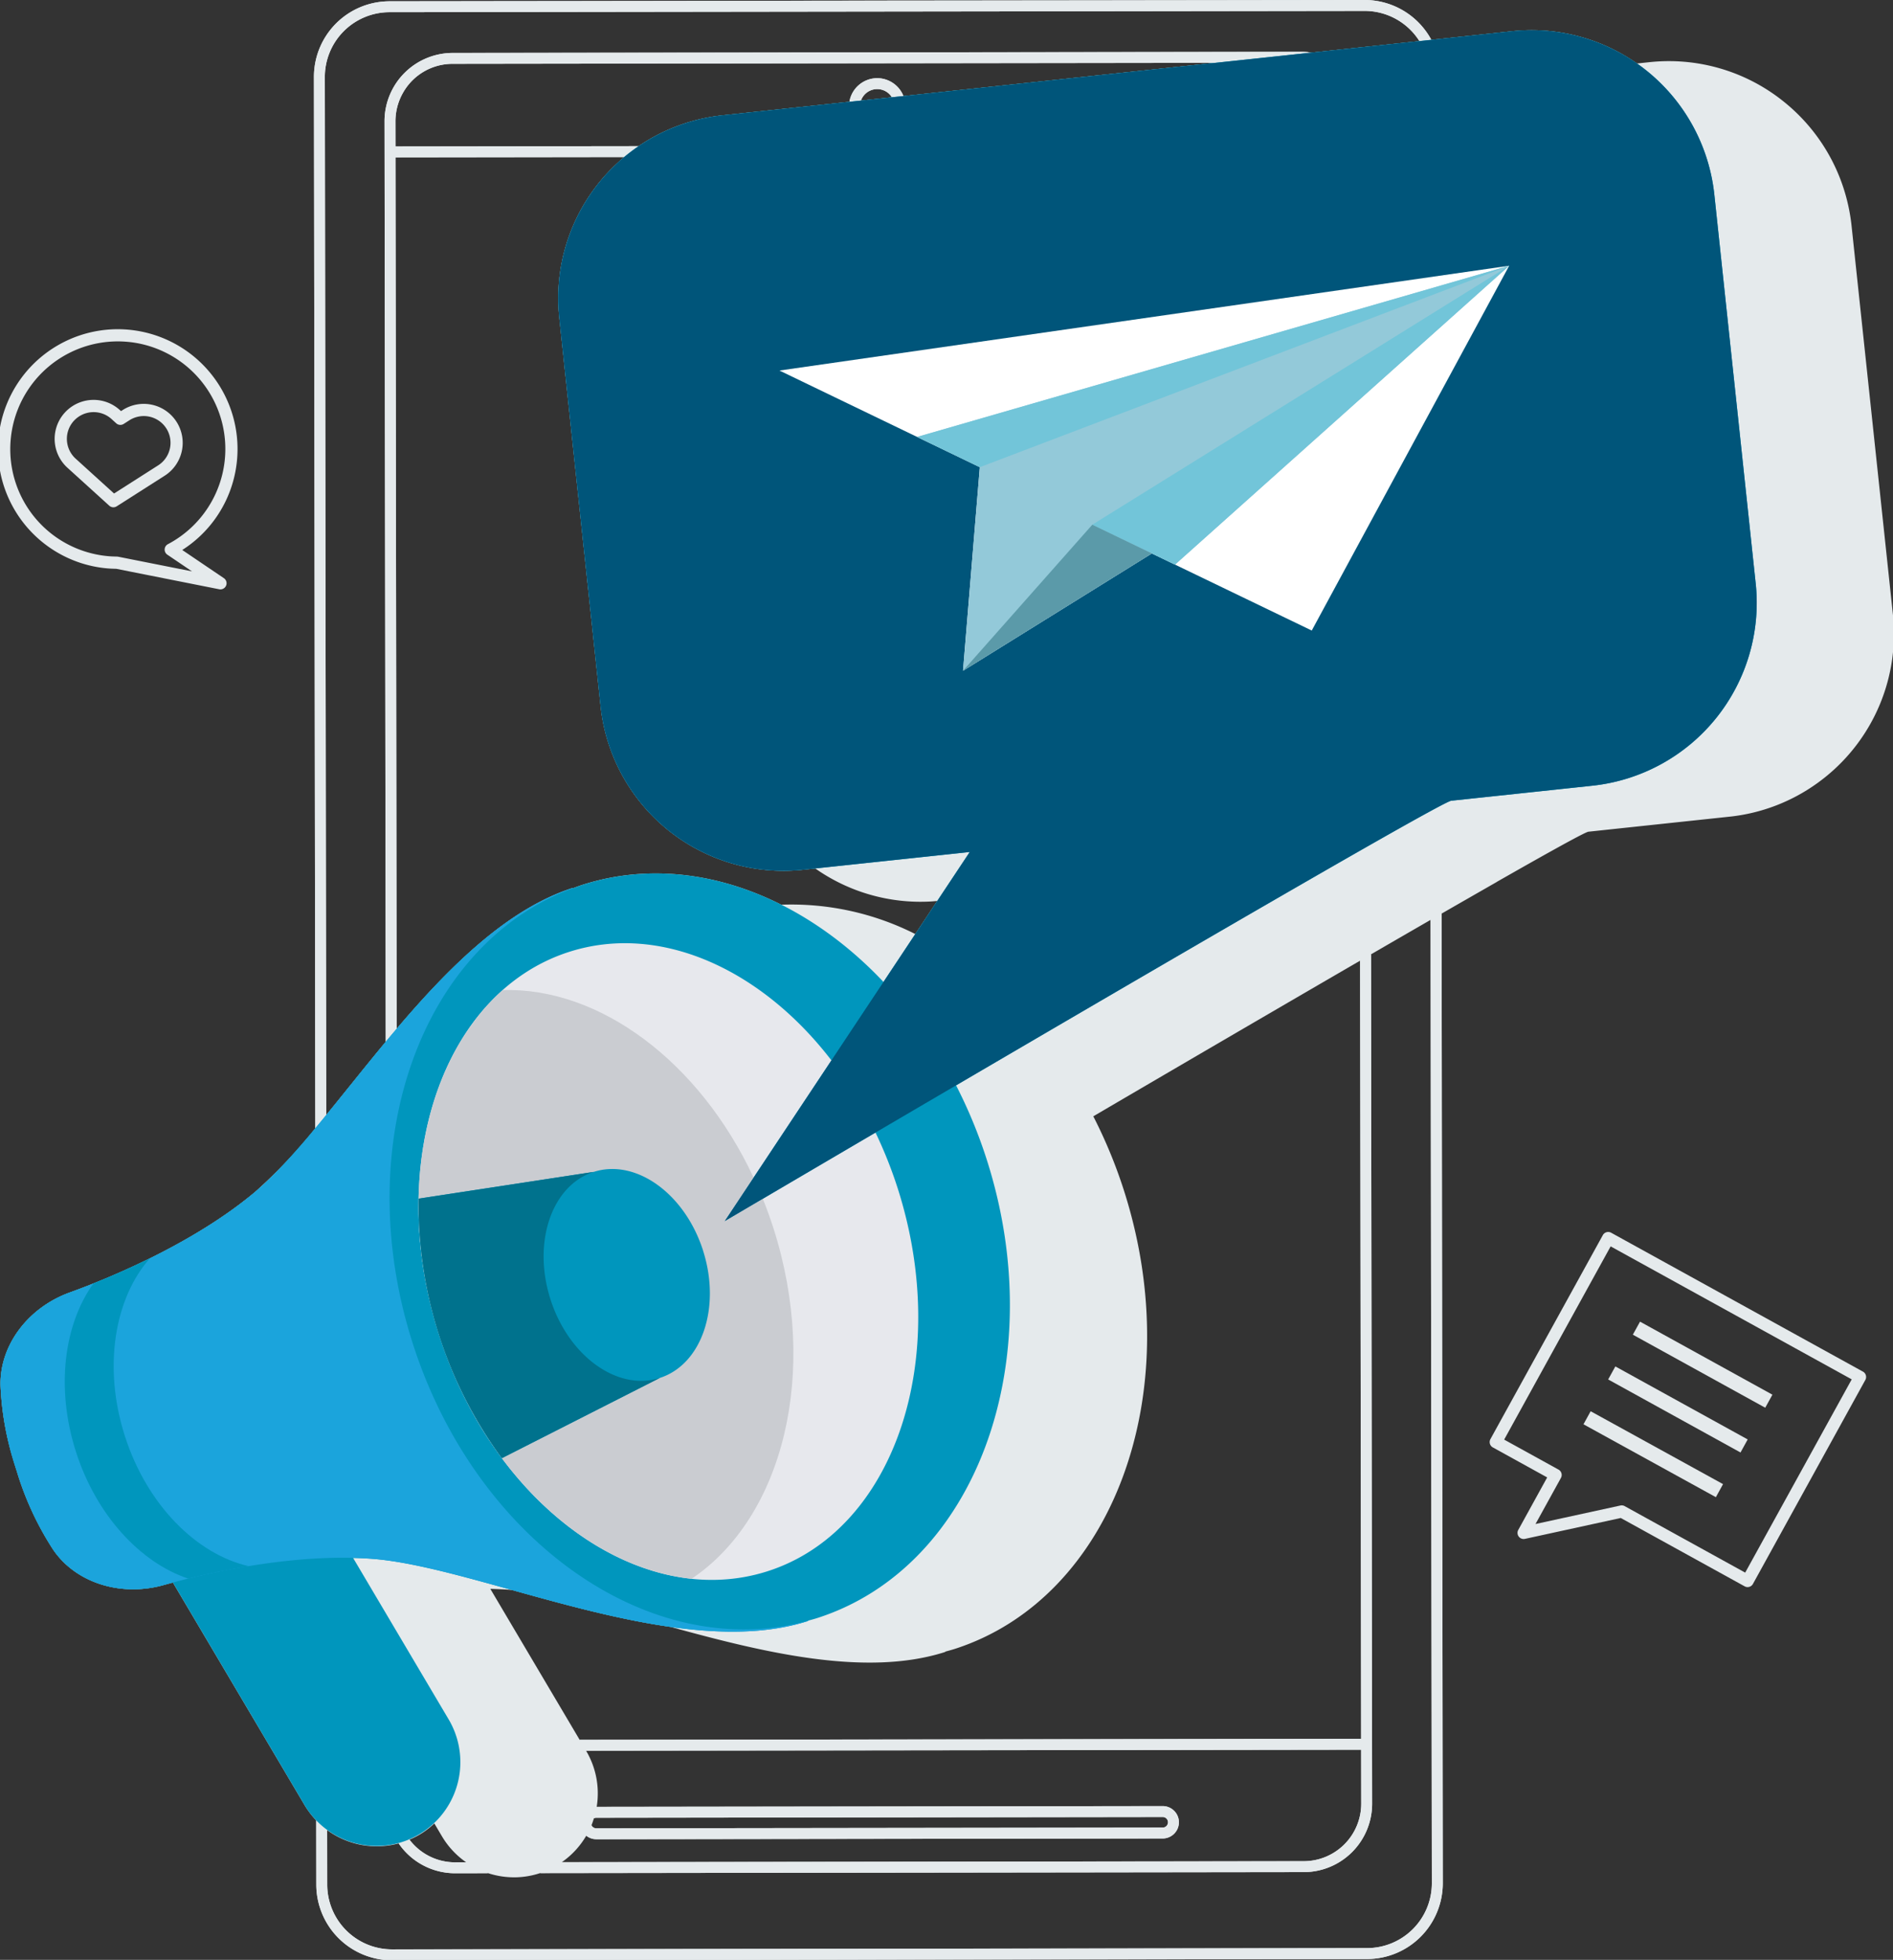
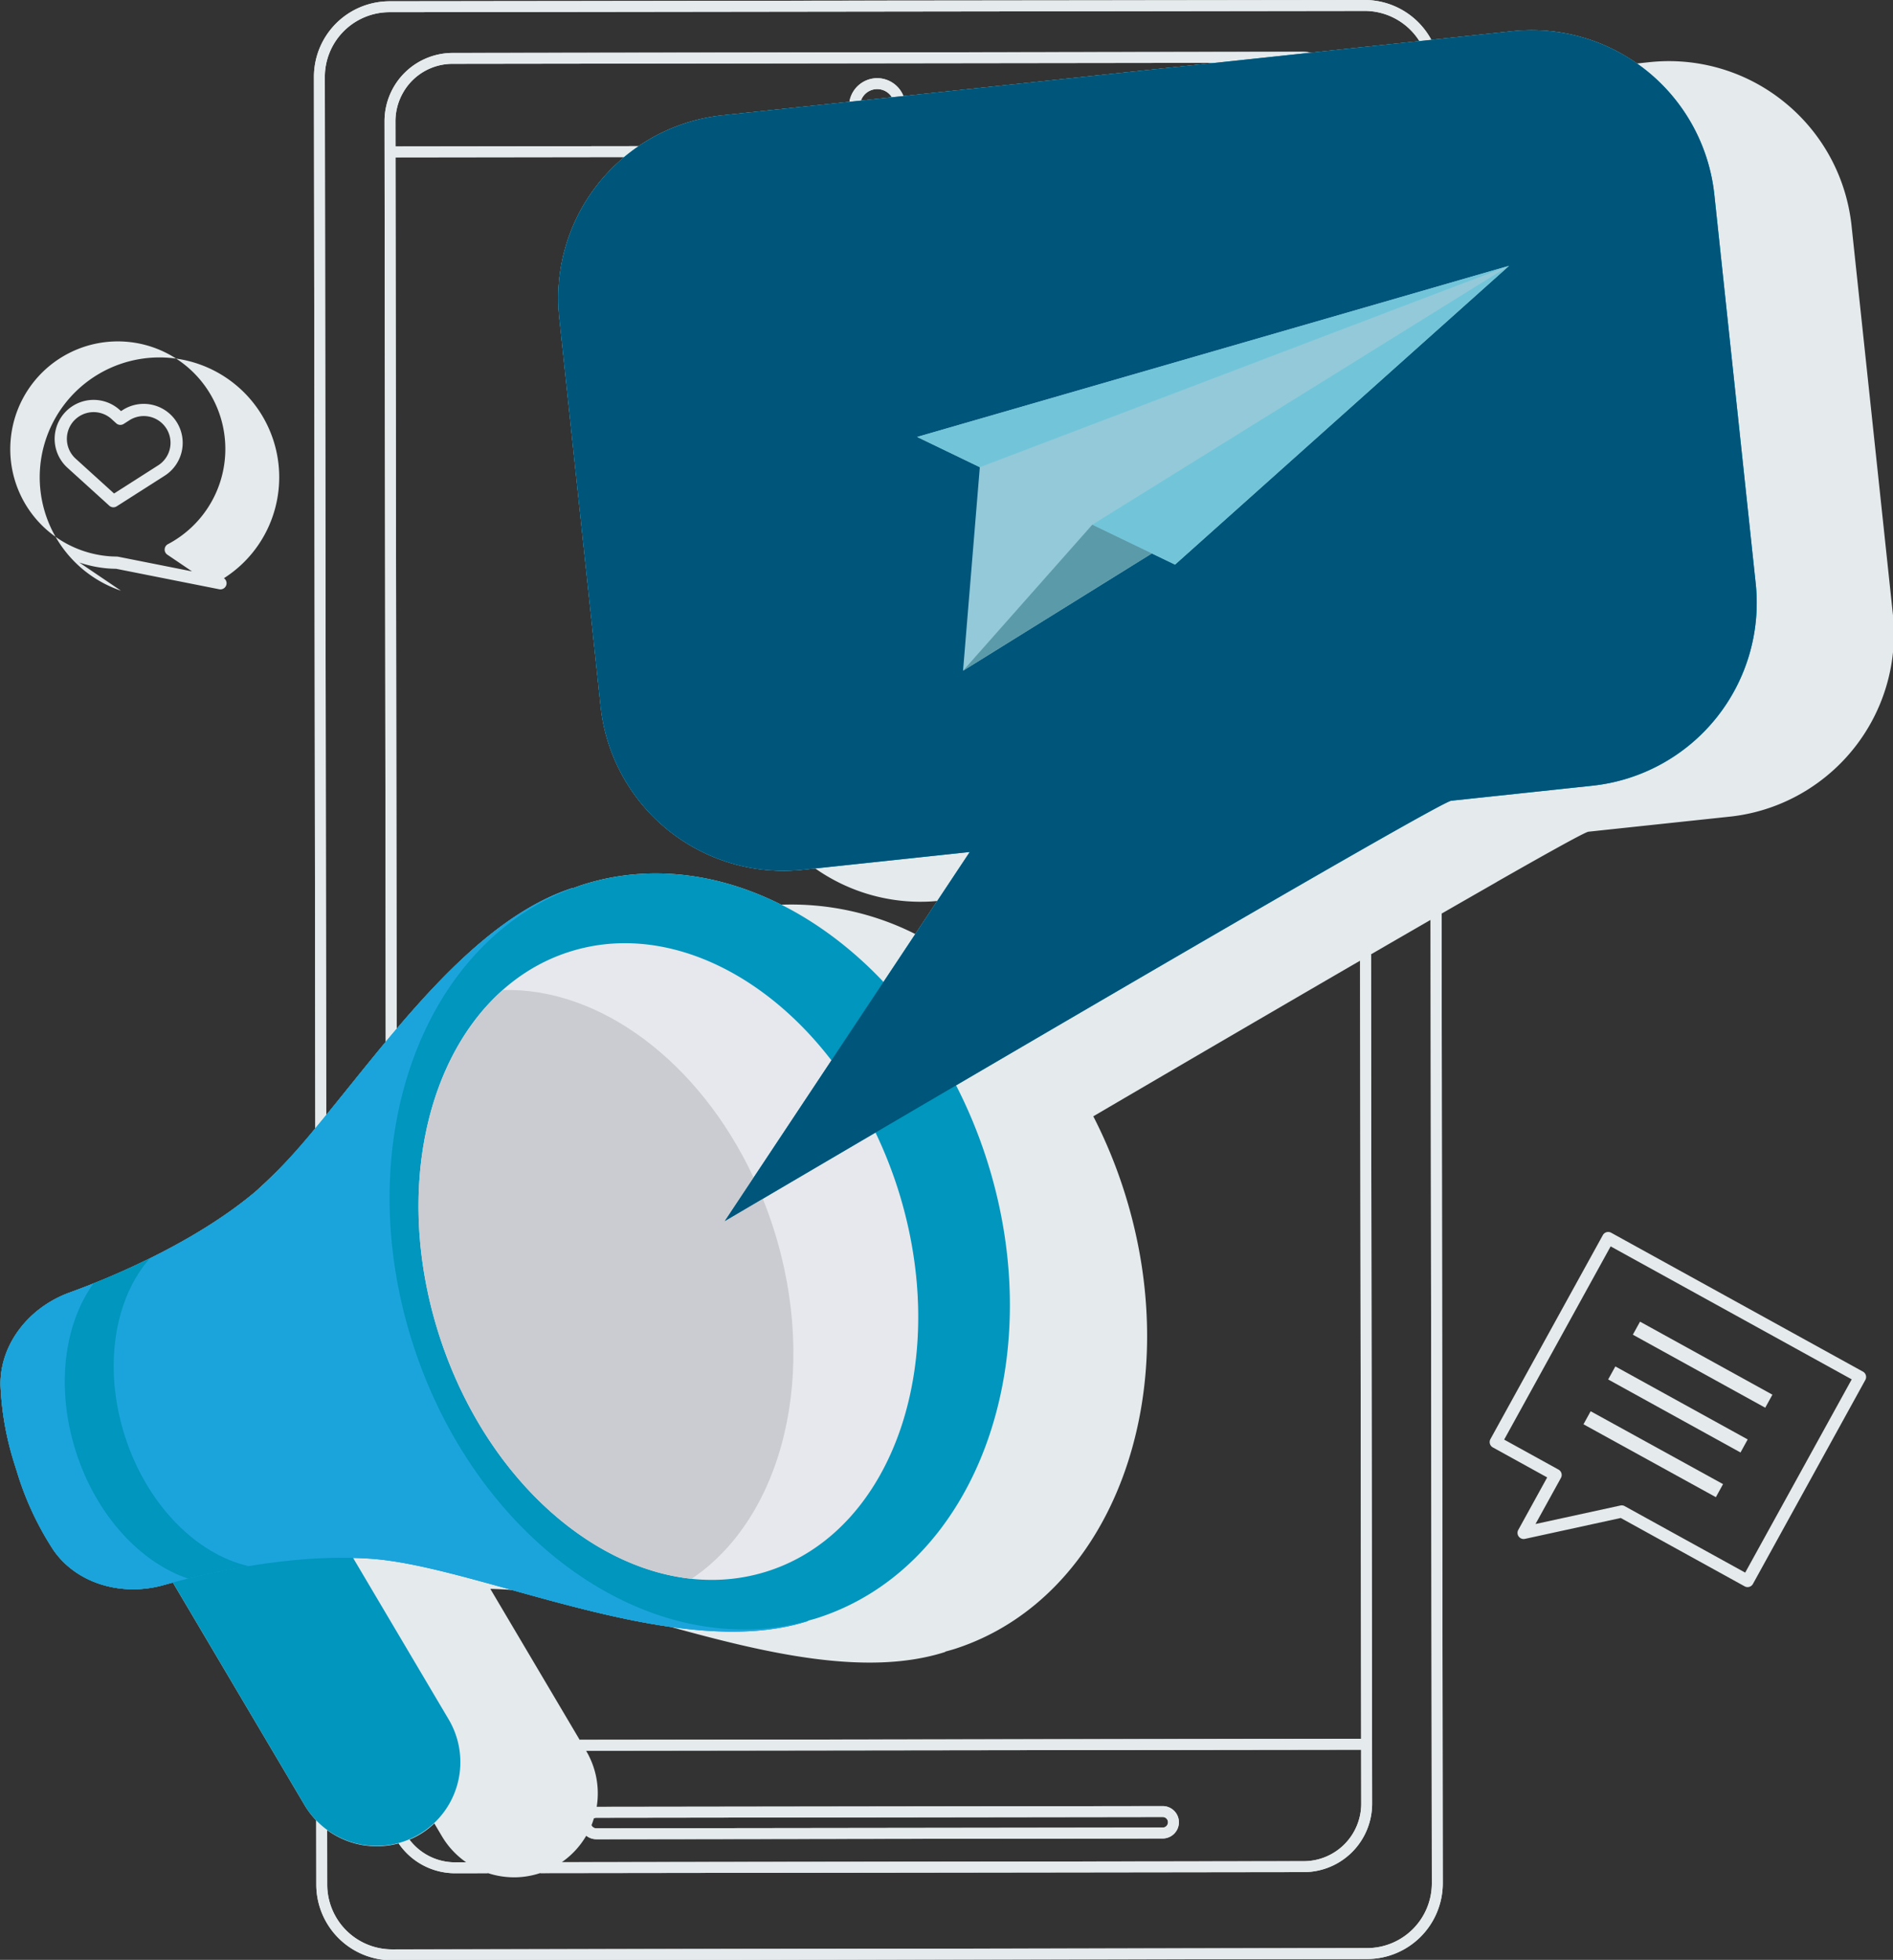
<svg xmlns="http://www.w3.org/2000/svg" width="432" height="447" viewBox="0 0 432 447">
  <rect x="0" y="0" width="432" height="447" fill="#333333" stroke="none" />
  <defs>
    <clipPath id="clip-path">
      <rect id="Rettangolo_276" data-name="Rettangolo 276" width="432" height="447" transform="translate(0.447 0)" fill="none" />
    </clipPath>
  </defs>
  <g id="Raggruppa_125" data-name="Raggruppa 125" transform="translate(-88.447 262)">
    <g id="Raggruppa_124" data-name="Raggruppa 124" transform="translate(88 -262)">
      <g id="Raggruppa_123" data-name="Raggruppa 123" transform="translate(0 0)" clip-path="url(#clip-path)">
        <path id="Tracciato_18" data-name="Tracciato 18" d="M343.706,201.142l.684-.39,2.187-1.244.719-.408c.406-.231.808-.46,1.2-.683l.924-.524,1.7-.959.666-.376,1.78-1,.574-.321,1.012-.567.454-.251q.827-.46,1.588-.881l.469-.26.829-.456.619-.34,1.012-.55.479-.258.813-.434c.182-.1.36-.192.528-.279l.435-.228.573-.294.35-.174c.137-.069.267-.133.385-.189l.214-.1c.152-.07.281-.127.389-.172l.1-.04.217-.067.018,0,1.184-.126,2.192-.234,28.819-3.067a41.75,41.75,0,0,0,20.188-7.76q.812-.591,1.6-1.22A41.912,41.912,0,0,0,434.1,140.107l-3.512-32.994-.132-1.238-5.792-54.414a42.817,42.817,0,0,0-.754-4.593q-.245-1.106-.543-2.186a41.846,41.846,0,0,0-14.3-21.6c-.344-.273-.688-.544-1.04-.806A41.793,41.793,0,0,0,382.8,13.945a42.883,42.883,0,0,0-4.287.239l-2.822.3A41.781,41.781,0,0,0,347.2,7.126L328.77,9.087A17.31,17.31,0,0,0,313.543,0l-4.771.006-1.058,0L294.48.026l-1.256,0L280.186.045l-1.452,0L265.89.064l-1.634,0L251.543.084l-1.722,0L237.2.1l-1.814,0-14.35.018-1.917,0-12.43.016-2,0-12.34.016-2.1,0L177.979.18l-2.138,0L163.6.2l-2.166,0L149.225.218l-2.192,0L134.848.238l-2.219,0L120.471.256l-2.242,0L106.095.275l-2.272,0L91.717.294h-.7c-.532,0-1.058.031-1.581.079a17.243,17.243,0,0,0-15.668,17.2l.315,239.768a118.951,118.951,0,0,1-13.843,14.6c-.913.764-1.856,1.511-2.814,2.247q-.892.685-1.808,1.351c-12.3,8.975-27.457,15.593-37.553,19.242C8.5,298.234,2.033,306.843,2.24,316A66.807,66.807,0,0,0,5.311,333.44c.172.58.346,1.159.536,1.759.03.094.056.184.087.281a69.42,69.42,0,0,0,8.333,17.986c5.163,7.568,15.44,10.8,25.224,8.049.667-.187,1.371-.379,2.09-.571l30.073,50.8a19.177,19.177,0,0,0,2.636,3.455l.018,14.672A17.29,17.29,0,0,0,91.584,447.1h.02l222.53-.291a17.293,17.293,0,0,0,17.249-17.279l-.049-37.167v-.494l-.029-22.735,0-1.1-.029-22.661,0-1.426-.029-21.978,0-1.682-.029-22.65,0-1.829-.029-21.63,0-1.977-.029-21.871,0-2.121-.028-21.389,0-2.165-.021-16.278.922-.53,1.514-.871q.663-.383,1.32-.759c.5-.289,1-.575,1.5-.858l1.759-1.009,1.222-.7,1.869-1.069,1.1-.631,1.41-.805M76.255,17.568A14.769,14.769,0,0,1,91.02,2.783L313.565,2.49a14.782,14.782,0,0,1,12.481,6.887L301.4,12a15.554,15.554,0,0,0-2.249-.181l-193.714.256a15.574,15.574,0,0,0-15.559,15.6l.008,5.733h0l.269,204.205c-4.733,5.69-9.256,11.42-13.589,16.715Zm61.928,397.027,129.285-.172a1.2,1.2,0,0,1,.852,2.053,1.189,1.189,0,0,1-.849.357l-129.284.173a1.224,1.224,0,0,1-1.083-.7c.212-.52.392-1.05.559-1.584a1.15,1.15,0,0,1,.519-.132m0,4.9h0l129.285-.173a3.706,3.706,0,0,0,3.69-3.7,3.7,3.7,0,0,0-3.7-3.687l-129.164.174c0-.037.016-.068.021-.105a19.04,19.04,0,0,0-2.439-12.692l0,0,176.873-.231.018,12.316A13.126,13.126,0,0,1,299.695,424.5l-169.356.221a19,19,0,0,0,5.577-6.035,3.677,3.677,0,0,0,2.272.8M312.75,396.587l-178.341.233L114.024,362.39h.044c.635.018,1.267.042,1.9.068.812.037,1.624.076,2.426.138.195.015.4.044.6.061,11.637,3.239,24.129,6.7,36.184,8.408,21.2,5.836,44.567,11.521,62.68,5.707v0h0l-.022-.065c.71-.2,1.422-.382,2.126-.608,36.162-11.611,53.463-58.452,38.64-104.624a111.728,111.728,0,0,0-6.977-16.866c18.812-11.011,40.009-23.387,58.929-34.361l.256-.148c.578-.336,1.133-.658,1.707-.99Zm-217.182,23a18.116,18.116,0,0,0,5.675-3.7l1.724,2.912a19.032,19.032,0,0,0,5.542,5.956l-2.527,0L105.961,426v-1.244a13.061,13.061,0,0,1-10.392-5.171M92.64,234.659,92.448,88.982l-.07-53.088,52.194-.069a41.911,41.911,0,0,0-14.813,36.632l9.434,88.645a41.954,41.954,0,0,0,46.156,37.277l2.824-.3a41.759,41.759,0,0,0,26.339,7.534c.5-.028,1-.076,1.5-.122L211,213.036a62.755,62.755,0,0,0-30.581-6.688c-14.53-7.308-30.436-9.33-45.453-4.509-.706.227-1.391.491-2.082.743l-.022-.068c-14.95,4.8-28.252,18.055-40.226,32.146M202.3,17.832a6.445,6.445,0,0,0-6.332,5.389L167.037,26.3a41.763,41.763,0,0,0-19.17,7.032l-55.492.074-.008-5.733a13.127,13.127,0,0,1,1.792-6.632,12.962,12.962,0,0,1,11.283-6.48l174.04-.23L208.3,21.909a6.46,6.46,0,0,0-5.994-4.077m3.359,4.358-7.061.752a3.937,3.937,0,0,1,7.061-.752M314.129,444.32,91.6,444.612l-.018,1.244v-1.244A14.8,14.8,0,0,1,76.8,429.864l-.017-12.459A19.163,19.163,0,0,0,93.1,420.44a15.57,15.57,0,0,0,12.856,6.805h.026l7.533-.01a19.237,19.237,0,0,0,6.628.933,19.015,19.015,0,0,0,5.242-.951l174.309-.226a15.609,15.609,0,0,0,15.561-15.6l-.017-12.315L315,217.668l2.549-1.477.5-.292,2.995-1.732.668-.387,2.414-1.394.813-.469,2.522-1.456,1.136-.655.29,219.725a14.8,14.8,0,0,1-14.765,14.789" transform="translate(-1.678 -0.002)" fill="#e5eaec" />
        <path id="Tracciato_19" data-name="Tracciato 19" d="M291.614,17.567A14.769,14.769,0,0,1,306.379,2.783l222.545-.293a14.782,14.782,0,0,1,12.481,6.887l2.724-.289A17.31,17.31,0,0,0,528.9,0l-4.771.006-1.058,0L509.839.026l-1.256,0L495.545.045l-1.452,0L481.248.064l-1.634,0L466.9.084l-1.722,0L452.56.1l-1.814,0-14.35.018-1.917,0-12.43.016-2,0L407.7.162l-2.1,0L393.338.18l-2.138,0L378.961.2,376.8.2,364.584.218l-2.192,0L350.207.238l-2.219,0L335.829.256l-2.242,0L321.454.275l-2.272,0L307.076.294h-.7c-.532,0-1.058.031-1.581.079a17.243,17.243,0,0,0-15.668,17.2l.315,239.767q1.232-1.475,2.485-3.007Z" transform="translate(-217.037 -0.002)" fill="#e5eaec" />
        <path id="Tracciato_20" data-name="Tracciato 20" d="M545.634,837.1l-.1.054.29,219.726a14.8,14.8,0,0,1-14.765,14.788l-222.527.292-.017,1.244v-1.244a14.8,14.8,0,0,1-14.787-14.747l-.016-12.459a18.682,18.682,0,0,1-2.49-2.211l.018,14.672a17.29,17.29,0,0,0,17.275,17.233h.02l222.529-.291a17.293,17.293,0,0,0,17.249-17.279l-.049-37.167v-.494l-.029-22.735,0-1.1-.029-22.661,0-1.426-.029-21.978,0-1.682-.029-22.65,0-1.829-.029-21.631,0-1.977-.029-21.871,0-2.121-.028-21.389,0-2.165-.021-16.278-.862.5-1.529.882" transform="translate(-218.613 -627.345)" fill="#e5eaec" />
        <path id="Tracciato_21" data-name="Tracciato 21" d="M379.537,1690.484h.026l7.533-.01a19.144,19.144,0,0,1-5.01-2.483l-2.526,0-.022,1.244V1688a13.062,13.062,0,0,1-10.392-5.171,19.178,19.178,0,0,1-2.464.853,15.571,15.571,0,0,0,12.856,6.805" transform="translate(-275.255 -1263.241)" fill="#e5eaec" />
        <path id="Tracciato_22" data-name="Tracciato 22" d="M505.185,1052.143l1.472,2.485,176.873-.231.018,12.316a13.126,13.126,0,0,1-13.077,13.114l-169.356.221c-.384.267-.76.542-1.169.785a19.107,19.107,0,0,1-3.781,1.708l174.309-.226a15.61,15.61,0,0,0,15.561-15.6l-.017-12.315-.238-181.4-2.486,1.441.233,177.478Z" transform="translate(-372.454 -655.325)" fill="#e5eaec" />
        <path id="Tracciato_23" data-name="Tracciato 23" d="M563.021,47.4l-193.714.256a15.574,15.574,0,0,0-15.559,15.6l.008,5.733h0l.269,204.205q1.233-1.484,2.485-2.957l-.192-145.677-.07-53.088,52.194-.07q1.581-1.323,3.3-2.492l-55.492.074-.008-5.733a13.13,13.13,0,0,1,1.792-6.632,12.962,12.962,0,0,1,11.283-6.48l174.04-.23,21.919-2.333a15.56,15.56,0,0,0-2.249-.182" transform="translate(-265.546 -35.579)" fill="#e5eaec" />
        <path id="Tracciato_24" data-name="Tracciato 24" d="M785.576,71.514a6.445,6.445,0,0,0-6.332,5.389l2.63-.279a3.937,3.937,0,0,1,7.061-.752l2.634-.281a6.46,6.46,0,0,0-5.994-4.077" transform="translate(-584.952 -53.683)" fill="#e5eaec" />
        <path id="Tracciato_25" data-name="Tracciato 25" d="M540.658,1659.69l129.285-.173a3.706,3.706,0,0,0,3.69-3.7,3.7,3.7,0,0,0-3.7-3.687l-129.164.173a19.353,19.353,0,0,1-.637,2.619,1.153,1.153,0,0,1,.519-.131l129.285-.172a1.2,1.2,0,0,1,.852,2.053,1.189,1.189,0,0,1-.849.357l-129.284.173a1.224,1.224,0,0,1-1.083-.7,18.946,18.946,0,0,1-1.189,2.381,3.676,3.676,0,0,0,2.272.8Z" transform="translate(-404.146 -1240.199)" fill="#e5eaec" />
        <path id="Tracciato_26" data-name="Tracciato 26" d="M1450.452,1158.795l-57.46-31.679a1.4,1.4,0,0,0-1.9.549l-.676,1.226-.809,1.468-6.1,11.062-.765,1.387-5.855,10.619-1.092,1.983-5.8,10.517-1.087,1.971-3.464,6.285a1.394,1.394,0,0,0,.549,1.9l12.4,6.841-6.6,11.98a1.4,1.4,0,0,0,1.521,2.039l21.87-4.765,28.269,15.585a1.378,1.378,0,0,0,1.064.119,1.381,1.381,0,0,0,.833-.668L1451,1160.692a1.4,1.4,0,0,0-.548-1.9m-26.871,45.845-27.5-15.162a1.4,1.4,0,0,0-.5-.166,1.436,1.436,0,0,0-.474.022l-19.377,4.22,5.8-10.51a1.4,1.4,0,0,0-.549-1.9l-12.405-6.839,24.3-44.072,55.015,30.33Z" transform="translate(-1024.865 -845.957)" fill="#e5eaec" />
        <rect id="Rettangolo_274" data-name="Rettangolo 274" width="3.396" height="34.49" transform="matrix(0.483, -0.876, 0.876, 0.483, 373.077, 304.413)" fill="#e5eaec" />
        <path id="Tracciato_27" data-name="Tracciato 27" d="M1475.351,1249.94l-1.638,2.974,30.2,16.655,1.641-2.977Z" transform="translate(-1106.266 -938.288)" fill="#e5eaec" />
        <rect id="Rettangolo_275" data-name="Rettangolo 275" width="3.398" height="34.491" transform="matrix(0.482, -0.876, 0.876, 0.482, 361.811, 324.85)" fill="#e5eaec" />
-         <path id="Tracciato_28" data-name="Tracciato 28" d="M18.547,354.337l0,0a27.508,27.508,0,0,0,6.479,1.346c.648.055,1.293.077,1.934.087l11.515,2.286,2.21.439,9.81,1.947a1.4,1.4,0,0,0,1.055-2.526l-9.514-6.436a27.182,27.182,0,0,0,11.62-15.7q.3-1.082.512-2.194a27.328,27.328,0,1,0-35.624,20.748M2.882,326.383a24.538,24.538,0,1,1,35.881,23.773,1.4,1.4,0,0,0-.131,2.391l5.633,3.812-16.884-3.352-.254-.027c-.616-.008-1.237-.026-1.861-.08a24.647,24.647,0,0,1-5.821-1.208h0A24.482,24.482,0,0,1,2.882,326.383" transform="translate(0 -226.04)" fill="#e5eaec" />
+         <path id="Tracciato_28" data-name="Tracciato 28" d="M18.547,354.337l0,0a27.508,27.508,0,0,0,6.479,1.346c.648.055,1.293.077,1.934.087l11.515,2.286,2.21.439,9.81,1.947a1.4,1.4,0,0,0,1.055-2.526a27.182,27.182,0,0,0,11.62-15.7q.3-1.082.512-2.194a27.328,27.328,0,1,0-35.624,20.748M2.882,326.383a24.538,24.538,0,1,1,35.881,23.773,1.4,1.4,0,0,0-.131,2.391l5.633,3.812-16.884-3.352-.254-.027c-.616-.008-1.237-.026-1.861-.08a24.647,24.647,0,0,1-5.821-1.208h0A24.482,24.482,0,0,1,2.882,326.383" transform="translate(0 -226.04)" fill="#e5eaec" />
        <path id="Tracciato_29" data-name="Tracciato 29" d="M54.726,381.272l9.55,8.659a1.394,1.394,0,0,0,1.688.141l10.87-6.93a8.892,8.892,0,1,0-9.561-14.994l-.322.205-.281-.256a8.891,8.891,0,1,0-11.944,13.174m1.452-10.682a6.1,6.1,0,0,1,6.479-1.681,6.017,6.017,0,0,1,2.136,1.258l1.071.972a1.4,1.4,0,0,0,1.69.143l1.22-.779a6.1,6.1,0,1,1,6.558,10.285l-9.97,6.358L56.6,379.2a6.1,6.1,0,0,1-.423-8.614" transform="translate(-38.888 -274.588)" fill="#e5eaec" />
        <path id="Tracciato_30" data-name="Tracciato 30" d="M402.789,153.776,393.355,65.13A41.953,41.953,0,0,0,347.2,27.854L167.037,47.029a41.951,41.951,0,0,0-37.278,46.156l9.434,88.645a41.954,41.954,0,0,0,46.156,37.277l38.085-4.053L203.746,244.69c-19.216-20.339-45.1-29.724-68.776-22.125-.706.227-1.391.491-2.082.743l-.022-.068c-29.978,9.624-53.327,53.244-72.626,69.426-12.9,10.816-30.772,18.72-42.175,22.84C8.5,318.962,2.033,327.571,2.24,336.731a69.367,69.367,0,0,0,3.693,19.477,69.424,69.424,0,0,0,8.333,17.986c5.163,7.568,15.44,10.8,25.224,8.049.667-.187,1.371-.379,2.09-.571l30.073,50.8a19.127,19.127,0,0,0,32.916-19.49l-21.86-36.917c1.469.036,2.929.095,4.368.2,25.113,1.925,69.489,23.8,99.466,14.177l-.021-.068c.71-.195,1.421-.379,2.127-.608,36.161-11.611,53.461-58.45,38.638-104.621a111.637,111.637,0,0,0-6.977-16.869c47.729-27.934,110.859-64.689,113.006-64.917l32.2-3.426a41.953,41.953,0,0,0,37.277-46.157" transform="translate(-1.678 -20.73)" fill="#0096bd" />
        <path id="Tracciato_31" data-name="Tracciato 31" d="M96.333,916.154C81.8,870.886,98.157,825,132.887,812.277l-.021-.068c-29.978,9.625-53.326,53.244-72.626,69.426-12.9,10.816-30.771,18.72-42.173,22.84C8.5,907.93,2.033,916.543,2.24,925.7a69.4,69.4,0,0,0,3.693,19.477,69.415,69.415,0,0,0,8.333,17.986c5.163,7.568,15.438,10.8,25.224,8.047,11.668-3.285,30.8-7.262,47.586-5.977,25.113,1.924,69.489,23.8,99.466,14.177l-.021-.068c-35.642,9.874-75.656-17.918-90.189-63.187" transform="translate(-1.678 -609.698)" fill="#1ba4dc" />
        <path id="Tracciato_32" data-name="Tracciato 32" d="M489.129,905.994c-20.163,11.82-34.427,20.214-34.427,20.214l24.366-36.681c-16.044-20.871-39.169-31.389-59.887-24.738-28.888,9.273-42.155,48.411-29.633,87.415s46.091,63.1,74.977,53.829,42.156-48.411,29.635-87.415a100.073,100.073,0,0,0-5.033-12.625" transform="translate(-288.88 -647.678)" fill="#e7e8ed" />
        <path id="Tracciato_33" data-name="Tracciato 33" d="M463.411,953.226l-8.7,5.117,6.605-9.944c-12.388-26.512-35.2-43.439-57.253-42.768-17.967,15.95-24.568,47.364-14.505,78.708s33.716,53.042,57.61,55.555c20.846-13.982,29.235-47.054,18.646-80.037-.726-2.264-1.533-4.471-2.4-6.631" transform="translate(-288.888 -679.812)" fill="#caccd1" />
        <path id="Tracciato_34" data-name="Tracciato 34" d="M80.483,1151.057c-4.524,2.23-8.917,4.145-12.877,5.724-6.725,9.339-8.651,23.892-3.987,38.414s14.7,25.235,25.6,28.912c4.14-1.019,8.826-2.019,13.8-2.84-11.9-2.729-23.2-13.973-28.236-29.656s-2.388-31.407,5.7-40.555" transform="translate(-45.834 -864.06)" fill="#0096bd" />
-         <path id="Tracciato_35" data-name="Tracciato 35" d="M449.806,1087.921c-4.166-12.976-15.333-20.994-24.944-17.908l-39.956,6.1a98.047,98.047,0,0,0,19,59.193l36.036-18.3c9.61-3.083,14.023-16.1,9.859-29.08" transform="translate(-288.923 -802.727)" fill="#0096bd" />
-         <path id="Tracciato_36" data-name="Tracciato 36" d="M424.861,1072l-39.956,6.1a98.049,98.049,0,0,0,19,59.193l36.036-18.3c-9.61,3.089-20.777-4.932-24.943-17.906s.247-26,9.858-29.081" transform="translate(-288.923 -804.716)" fill="#00728d" />
        <path id="Tracciato_37" data-name="Tracciato 37" d="M550.245,47.028,730.409,27.854A41.95,41.95,0,0,1,776.563,65.13L786,153.776a41.953,41.953,0,0,1-37.277,46.157l-32.2,3.425c-3.465.37-165.814,95.9-165.814,95.9l55.931-84.207-38.081,4.054A41.955,41.955,0,0,1,522.4,181.83l-9.434-88.645a41.952,41.952,0,0,1,37.276-46.157" transform="translate(-384.889 -20.73)" fill="#00557a" />
-         <path id="Tracciato_38" data-name="Tracciato 38" d="M881.731,243.1h0L715.209,267l45.721,22.037L757.1,335.467h0l43.083-26.757,36.5,17.589,45.053-83.2-.005,0Z" transform="translate(-536.883 -182.487)" fill="#fff" />
        <path id="Tracciato_39" data-name="Tracciato 39" d="M976.306,243.1,841.2,282.144l14.307,6.9h0l-3.828,46.427h0l43.083-26.757,5.293,2.55L976.305,243.1h0l0,0Z" transform="translate(-631.458 -182.487)" fill="#93c9d9" />
        <path id="Tracciato_40" data-name="Tracciato 40" d="M841.2,282.147l14.307,6.9,120.8-45.939Z" transform="translate(-631.458 -182.49)" fill="#72c5d9" />
        <path id="Tracciato_41" data-name="Tracciato 41" d="M1020.418,311.26l-18.877-9.1,95.132-59.062Z" transform="translate(-751.823 -182.487)" fill="#72c5d9" />
        <path id="Tracciato_42" data-name="Tracciato 42" d="M883.228,513.284l43.086-26.757-13.587-6.548Z" transform="translate(-663.009 -360.304)" fill="#5b9aa9" />
      </g>
    </g>
  </g>
</svg>